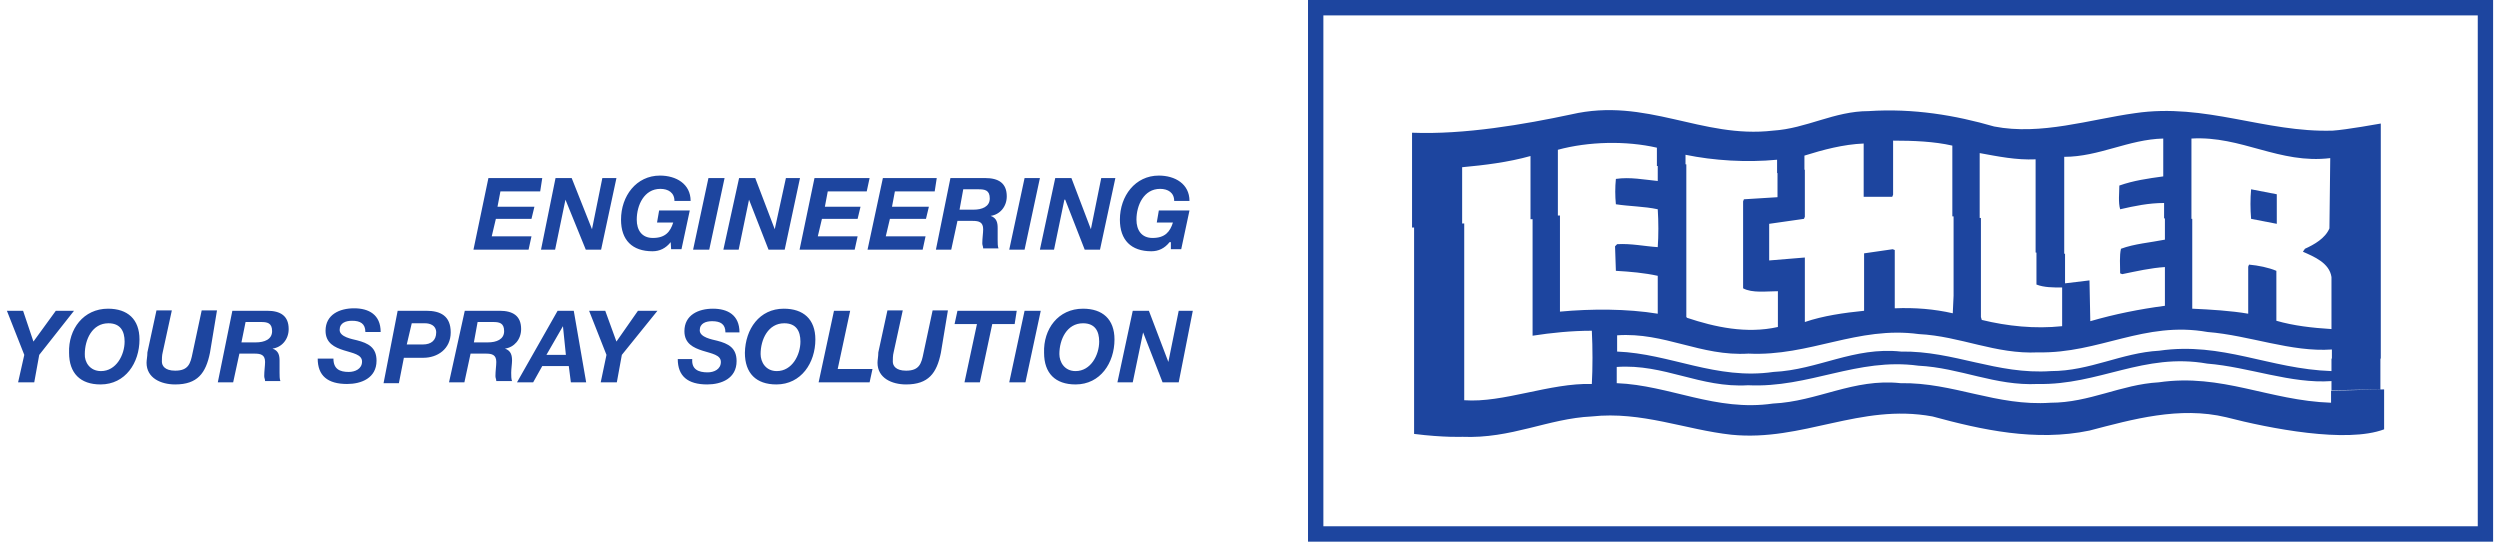
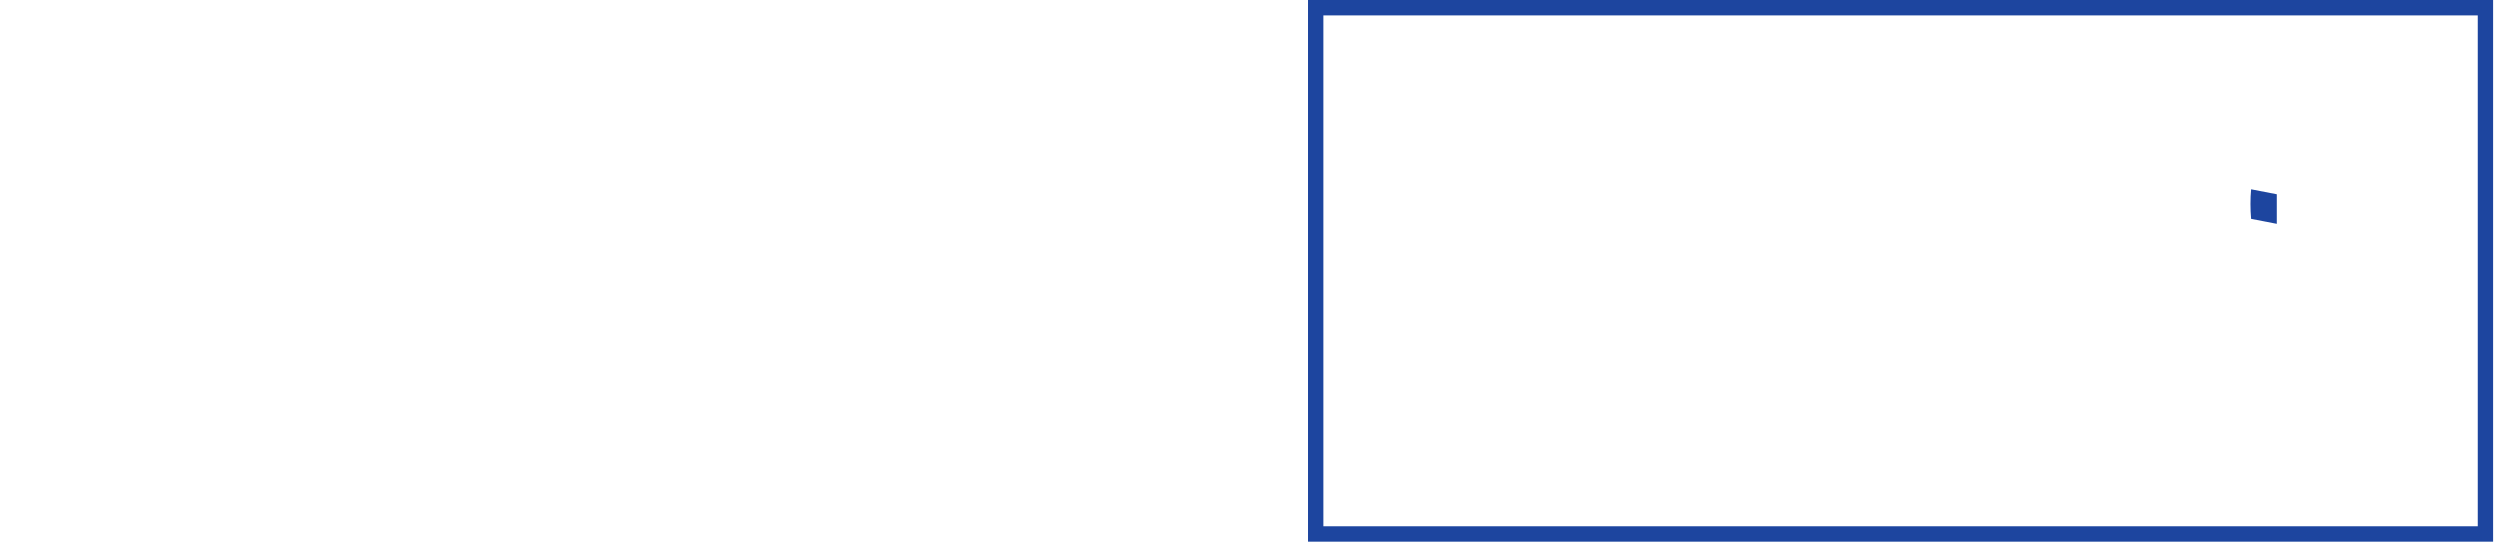
<svg xmlns="http://www.w3.org/2000/svg" width="300px" height="65px" viewBox="0 0 300 65" version="1.1">
  <g id="surface1">
    <path style=" stroke:none;fill-rule:nonzero;fill:rgb(11.373%,27.059%,62.353%);fill-opacity:1;" d="M 273.215 26.859 L 270.133 26.262 C 270.031 25.062 270.031 23.863 270.133 22.715 L 273.215 23.312 L 273.215 26.859 " />
    <path style=" stroke:none;fill-rule:nonzero;fill:rgb(11.373%,27.059%,62.353%);fill-opacity:1;" d="M 299.172 65 L 156.961 65 L 156.961 0 L 299.172 0 Z M 158.805 63.152 L 297.332 63.152 L 297.332 1.848 L 158.805 1.848 Z M 158.805 63.152 " />
-     <path style=" stroke:none;fill-rule:nonzero;fill:rgb(11.373%,27.059%,62.353%);fill-opacity:1;" d="M 286.094 46.727 L 286.094 51.52 C 281.57 53.219 272.371 51.422 267.148 50.07 C 261.531 48.727 255.91 50.32 250.738 51.668 C 244.273 53.02 237.766 51.57 231.895 49.973 C 223.195 48.375 216.332 53.02 207.777 52.168 C 202.262 51.57 196.988 49.324 191.02 49.973 C 185.75 50.223 181.375 52.668 175.457 52.418 C 175.555 52.418 173.27 52.52 169.691 52.07 L 169.691 27.059 L 175.707 26.812 L 175.707 48.027 C 180.379 48.375 186 45.93 191.02 46.078 C 191.125 44.133 191.125 41.785 191.02 39.688 C 188.586 39.688 186.148 39.938 183.91 40.285 L 183.91 25.961 L 187.195 25.859 L 187.195 37.395 C 190.973 37.043 195.25 37.043 198.93 37.645 L 198.93 33.098 C 197.34 32.75 195.648 32.598 193.906 32.5 L 193.805 29.555 L 194.055 29.301 C 195.746 29.203 197.34 29.555 198.93 29.656 C 199.027 28.305 199.027 26.609 198.93 25.113 C 197.34 24.762 195.496 24.762 193.906 24.512 C 193.805 23.516 193.805 22.465 193.906 21.469 C 195.594 21.215 197.34 21.566 198.93 21.719 L 198.93 19.621 L 202.359 19.719 L 202.359 38.043 L 202.457 38.141 C 205.738 39.238 209.57 40.09 213.348 39.238 L 213.348 34.945 C 212.008 34.945 210.266 35.195 209.172 34.598 L 209.172 24.164 L 209.27 23.914 L 213.301 23.664 L 213.301 20.617 L 216.582 20.367 L 216.582 26.012 L 216.477 26.262 L 212.301 26.859 L 212.301 31.254 L 216.582 30.902 L 216.582 38.641 C 218.766 37.895 221.254 37.539 223.691 37.293 L 223.691 30.402 L 227.125 29.906 L 227.371 30.004 L 227.371 36.996 C 229.805 36.891 232.145 37.094 234.332 37.594 L 234.43 35.496 L 234.43 25.906 L 237.711 26.16 L 237.711 38.043 L 237.812 38.391 C 240.895 39.141 244.176 39.488 247.457 39.141 L 247.457 34.5 C 246.367 34.5 245.27 34.5 244.375 34.145 L 244.375 30.207 L 247.805 30.453 L 247.805 34 L 250.738 33.648 L 250.836 38.543 C 253.773 37.691 256.758 37.094 259.789 36.695 L 259.789 32.047 C 258.098 32.152 256.359 32.551 254.668 32.898 L 254.418 32.801 C 254.418 31.801 254.32 30.703 254.516 29.852 C 256.109 29.254 258.047 29.105 259.789 28.758 L 259.789 26.16 L 263.07 26.262 L 263.07 37.043 C 265.262 37.141 267.746 37.293 269.785 37.645 L 269.785 32 L 269.883 31.754 C 270.977 31.852 272.223 32.102 273.164 32.5 L 273.164 38.492 C 275.254 39.094 277.438 39.34 279.777 39.488 L 279.777 33.246 C 279.531 31.551 277.691 30.801 276.348 30.207 L 276.594 29.852 C 277.691 29.355 279.031 28.605 279.531 27.406 L 279.629 18.973 C 273.512 19.719 268.988 16.273 262.973 16.625 L 262.973 26.309 L 259.691 26.207 L 259.691 24.359 C 257.852 24.359 256.156 24.715 254.418 25.113 C 254.172 24.262 254.32 23.168 254.32 22.266 C 256.012 21.668 257.75 21.418 259.59 21.168 L 259.59 16.625 C 255.414 16.727 251.883 18.82 247.707 18.82 L 247.707 30.555 L 244.273 30.305 L 244.273 19.121 C 241.941 19.223 239.75 18.77 237.562 18.371 L 237.562 26.207 L 234.281 25.961 L 234.281 17.473 C 232.094 16.973 229.609 16.875 227.172 16.875 L 227.172 23.363 L 227.07 23.613 L 223.641 23.613 L 223.641 17.223 C 221.203 17.32 218.766 17.973 216.531 18.672 L 216.531 20.52 L 213.25 20.77 L 213.25 19.168 C 209.57 19.52 205.641 19.27 202.262 18.574 L 202.262 20.02 L 198.828 19.918 L 198.828 17.723 C 195.148 16.875 190.621 16.973 186.945 17.973 L 186.945 26.207 L 183.66 26.309 L 183.66 18.723 C 180.98 19.473 178.145 19.82 175.457 20.066 L 175.457 27.059 L 169.445 27.309 L 169.445 15.926 C 175.707 16.176 182.914 14.93 188.535 13.73 C 197.586 11.633 204.195 16.672 212.75 15.676 C 216.777 15.426 220.109 13.332 224.234 13.332 C 229.609 12.98 234.629 13.828 239.301 15.18 C 244.922 16.273 250.789 14.328 256.211 13.578 C 264.66 12.332 271.773 15.926 279.93 15.676 C 281.516 15.578 285.695 14.824 285.695 14.824 L 285.695 43.031 L 279.828 43.031 L 279.828 41.938 C 274.953 42.285 269.934 40.238 264.91 39.84 C 257.301 38.492 251.934 42.434 244.574 42.285 C 239.453 42.535 235.273 40.34 230.254 40.09 C 222.895 39.094 217.176 42.785 209.816 42.434 C 204.051 42.785 199.773 39.84 194.055 40.238 L 194.055 42.188 C 200.418 42.434 205.941 45.629 212.805 44.633 C 218.172 44.383 222.445 41.586 228.117 42.188 C 234.477 42.086 239.602 44.98 246.117 44.531 C 250.789 44.531 254.57 42.336 259.094 42.086 C 266.699 40.988 272.32 44.281 279.777 44.531 L 279.777 43.031 L 285.648 43.031 L 285.648 46.727 L 279.777 46.828 L 279.777 45.73 C 274.902 46.078 269.883 44.035 264.863 43.633 C 257.254 42.285 251.883 46.23 244.523 46.078 C 239.406 46.328 235.227 44.133 230.203 43.883 C 222.844 42.883 217.125 46.578 209.766 46.23 C 204 46.578 199.727 43.633 194.008 44.035 L 194.008 45.98 C 200.371 46.23 205.891 49.422 212.75 48.426 C 218.125 48.176 222.398 45.379 228.066 45.98 C 234.43 45.879 239.551 48.773 246.066 48.328 C 250.738 48.328 254.516 46.133 259.047 45.879 C 266.652 44.781 272.27 48.078 279.727 48.328 L 279.727 46.879 L 286.094 46.727 M 58.609 21.367 L 65.07 21.367 L 64.824 22.965 L 60.051 22.965 L 59.699 24.812 L 64.129 24.812 L 63.777 26.262 L 59.504 26.262 L 59.008 28.359 L 63.777 28.359 L 63.43 29.957 L 56.816 29.957 Z M 66.664 21.367 L 68.602 21.367 L 71.039 27.508 L 72.281 21.367 L 73.973 21.367 L 72.133 29.957 L 70.293 29.957 L 67.855 23.961 L 66.613 29.957 L 64.922 29.957 Z M 80.484 29.055 C 79.891 29.805 79.145 30.152 78.301 30.152 C 75.863 30.152 74.523 28.805 74.523 26.359 C 74.523 23.516 76.359 21.07 79.195 21.07 C 81.133 21.07 82.875 22.066 82.875 24.113 L 80.934 24.113 C 80.934 23.113 80.188 22.664 79.242 22.664 C 77.305 22.664 76.41 24.609 76.41 26.359 C 76.41 27.605 77.008 28.555 78.348 28.555 C 79.844 28.555 80.438 27.809 80.785 26.707 L 78.844 26.707 L 79.094 25.258 L 82.773 25.258 L 81.777 29.906 L 80.535 29.906 Z M 85.012 21.367 L 86.949 21.367 L 85.109 29.957 L 83.172 29.957 Z M 88.691 21.367 L 90.629 21.367 L 92.969 27.508 L 94.309 21.367 L 96 21.367 L 94.164 29.957 L 92.223 29.957 L 89.883 23.961 L 88.641 29.957 L 86.805 29.957 Z M 97.738 21.367 L 104.352 21.367 L 104.008 22.965 L 99.332 22.965 L 98.984 24.812 L 103.262 24.812 L 102.914 26.262 L 98.633 26.262 L 98.137 28.359 L 102.914 28.359 L 102.562 29.957 L 95.949 29.957 Z M 105.945 21.367 L 112.41 21.367 L 112.164 22.965 L 107.387 22.965 L 107.039 24.812 L 111.465 24.812 L 111.117 26.262 L 106.789 26.262 L 106.293 28.359 L 111.066 28.359 L 110.719 29.957 L 104.105 29.957 Z M 114.051 21.367 L 118.227 21.367 C 119.816 21.367 120.812 21.969 120.812 23.562 C 120.812 24.812 119.969 25.762 118.875 25.906 C 119.621 26.16 119.719 26.758 119.719 27.355 L 119.719 28.805 C 119.719 29.156 119.719 29.555 119.816 29.805 L 117.98 29.805 C 117.98 29.555 117.875 29.453 117.875 29.203 C 117.875 28.605 117.98 27.957 117.98 27.508 C 117.98 26.66 117.484 26.508 116.734 26.508 L 114.895 26.508 L 114.148 29.957 L 112.309 29.957 Z M 115.145 25.16 L 116.836 25.16 C 117.828 25.16 118.773 24.812 118.773 23.816 C 118.773 22.812 118.176 22.715 117.43 22.715 L 115.59 22.715 Z M 122.949 21.367 L 124.789 21.367 L 122.949 29.957 L 121.109 29.957 Z M 126.629 21.367 L 128.57 21.367 L 130.906 27.508 L 132.148 21.367 L 133.844 21.367 L 132 29.957 L 130.164 29.957 L 127.824 23.961 L 127.727 23.961 L 126.484 29.957 L 124.789 29.957 Z M 140.352 29.055 C 139.758 29.805 139.012 30.152 138.164 30.152 C 135.73 30.152 134.387 28.805 134.387 26.359 C 134.387 23.516 136.227 21.07 139.059 21.07 C 141 21.07 142.738 22.066 142.738 24.113 L 140.902 24.113 C 140.902 23.113 140.156 22.664 139.211 22.664 C 137.27 22.664 136.375 24.609 136.375 26.359 C 136.375 27.605 136.973 28.555 138.312 28.555 C 139.805 28.555 140.406 27.809 140.75 26.707 L 138.812 26.707 L 139.059 25.258 L 142.738 25.258 L 141.746 29.906 L 140.504 29.906 L 140.504 29.055 Z M 2.914 42.586 L 0.828 37.293 L 2.77 37.293 L 4.012 40.988 L 6.699 37.293 L 8.883 37.293 L 4.707 42.586 L 4.109 45.879 L 2.172 45.879 Z M 12.961 37.043 C 15.301 37.043 16.738 38.293 16.738 40.738 C 16.738 43.531 15.051 46.133 12.066 46.133 C 9.633 46.133 8.289 44.781 8.289 42.336 C 8.188 39.488 10.027 37.043 12.961 37.043 M 12.117 44.531 C 13.953 44.531 14.953 42.586 14.953 40.988 C 14.953 39.742 14.453 38.793 13.012 38.793 C 11.07 38.793 10.176 40.738 10.176 42.488 C 10.129 43.434 10.773 44.531 12.117 44.531 M 25.195 42.336 C 24.699 44.781 23.699 46.133 21.02 46.133 C 19.328 46.133 17.586 45.379 17.586 43.531 C 17.586 43.184 17.688 42.785 17.688 42.285 L 18.777 37.246 L 20.621 37.246 L 19.523 42.285 C 19.426 42.633 19.426 43.137 19.426 43.387 C 19.426 43.883 19.773 44.48 21.02 44.48 C 22.609 44.48 22.855 43.633 23.105 42.383 L 24.203 37.246 L 26.039 37.246 Z M 27.883 37.293 L 32.059 37.293 C 33.648 37.293 34.641 37.895 34.641 39.488 C 34.641 40.738 33.797 41.688 32.699 41.832 C 33.449 42.086 33.547 42.684 33.547 43.281 L 33.547 44.73 C 33.547 45.082 33.547 45.48 33.648 45.73 L 31.809 45.73 C 31.809 45.48 31.707 45.379 31.707 45.129 C 31.707 44.531 31.809 43.883 31.809 43.434 C 31.809 42.586 31.309 42.434 30.562 42.434 L 28.727 42.434 L 27.98 45.879 L 26.137 45.879 Z M 28.973 41.086 L 30.711 41.086 C 31.707 41.086 32.652 40.738 32.652 39.742 C 32.652 38.738 32.059 38.641 31.309 38.641 L 29.469 38.641 Z M 40.012 43.031 C 40.012 44.281 40.758 44.633 41.852 44.633 C 42.594 44.633 43.445 44.281 43.445 43.387 C 43.445 42.535 42.348 42.383 41.254 42.035 C 40.164 41.688 39.066 41.184 39.066 39.688 C 39.066 37.742 40.758 36.996 42.496 36.996 C 44.234 36.996 45.68 37.742 45.68 39.84 L 43.844 39.84 C 43.844 38.84 43.242 38.492 42.25 38.492 C 41.504 38.492 40.758 38.738 40.758 39.59 C 40.758 40.438 42.25 40.688 42.844 40.836 C 44.188 41.184 45.184 41.688 45.184 43.281 C 45.184 45.379 43.344 46.078 41.652 46.078 C 39.312 46.078 38.125 45.082 38.125 43.031 Z M 47.719 37.293 L 51.148 37.293 C 52.844 37.293 54.086 37.895 54.086 39.887 C 54.086 41.887 52.492 42.934 50.805 42.934 L 48.465 42.934 L 47.867 45.98 L 46.027 45.98 Z M 48.812 41.336 L 50.75 41.336 C 51.746 41.336 52.344 40.836 52.344 39.887 C 52.344 39.039 51.594 38.793 51 38.793 L 49.41 38.793 Z M 55.773 37.293 L 59.949 37.293 C 61.543 37.293 62.535 37.895 62.535 39.488 C 62.535 40.738 61.691 41.688 60.594 41.832 C 61.344 42.086 61.445 42.684 61.445 43.281 C 61.445 43.633 61.344 44.281 61.344 44.73 C 61.344 45.082 61.344 45.48 61.445 45.73 L 59.555 45.73 C 59.555 45.48 59.453 45.379 59.453 45.129 C 59.453 44.531 59.555 43.883 59.555 43.434 C 59.555 42.586 59.059 42.434 58.309 42.434 L 56.469 42.434 L 55.727 45.879 L 53.883 45.879 Z M 56.867 41.086 L 58.555 41.086 C 59.555 41.086 60.496 40.738 60.496 39.742 C 60.496 38.738 59.902 38.641 59.156 38.641 L 57.312 38.641 Z M 66.914 37.293 L 68.852 37.293 L 70.34 45.879 L 68.504 45.879 L 68.254 43.93 L 65.07 43.93 L 63.98 45.879 L 62.039 45.879 Z M 65.57 42.586 L 67.906 42.586 L 67.555 39.141 Z M 72.777 42.586 L 70.691 37.293 L 72.629 37.293 L 73.973 40.988 L 76.555 37.293 L 78.895 37.293 L 74.621 42.586 L 74.02 45.879 L 72.086 45.879 Z M 83.07 43.086 C 82.973 44.332 83.816 44.684 84.914 44.684 C 85.66 44.684 86.504 44.332 86.504 43.434 C 86.504 42.586 85.41 42.434 84.312 42.086 C 83.223 41.734 82.129 41.234 82.129 39.742 C 82.129 37.789 83.816 37.043 85.555 37.043 C 87.301 37.043 88.738 37.789 88.738 39.887 L 87.051 39.887 C 87.051 38.891 86.453 38.543 85.457 38.543 C 84.711 38.543 83.969 38.793 83.969 39.637 C 83.969 40.488 85.457 40.738 86.059 40.887 C 87.398 41.234 88.391 41.734 88.391 43.332 C 88.391 45.43 86.555 46.133 84.863 46.133 C 82.523 46.133 81.332 45.129 81.332 43.086 Z M 94.059 37.043 C 96.398 37.043 97.844 38.293 97.844 40.738 C 97.844 43.531 96.148 46.133 93.164 46.133 C 90.73 46.133 89.387 44.781 89.387 42.336 C 89.438 39.488 91.129 37.043 94.059 37.043 M 93.215 44.531 C 95.059 44.531 96.051 42.586 96.051 40.988 C 96.051 39.742 95.555 38.793 94.109 38.793 C 92.172 38.793 91.273 40.738 91.273 42.488 C 91.273 43.434 91.875 44.531 93.215 44.531 M 100.078 37.293 L 102.02 37.293 L 100.523 44.281 L 104.699 44.281 L 104.352 45.879 L 98.234 45.879 Z M 112.906 42.336 C 112.41 44.781 111.414 46.133 108.73 46.133 C 107.039 46.133 105.301 45.379 105.301 43.531 C 105.301 43.184 105.398 42.785 105.398 42.285 L 106.492 37.246 L 108.332 37.246 L 107.234 42.285 C 107.137 42.633 107.137 43.137 107.137 43.387 C 107.137 43.883 107.484 44.48 108.73 44.48 C 110.32 44.48 110.57 43.633 110.816 42.383 L 111.914 37.246 L 113.75 37.246 Z M 117.234 38.891 L 114.547 38.891 L 114.895 37.293 L 122.008 37.293 L 121.758 38.891 L 119.07 38.891 L 117.582 45.879 L 115.738 45.879 Z M 122.949 37.293 L 124.891 37.293 L 123.051 45.879 L 121.109 45.879 Z M 129.961 37.043 C 132.301 37.043 133.738 38.293 133.738 40.738 C 133.738 43.531 132.051 46.133 129.066 46.133 C 126.629 46.133 125.289 44.781 125.289 42.336 C 125.188 39.488 126.98 37.043 129.961 37.043 M 129.066 44.531 C 130.906 44.531 131.902 42.586 131.902 40.988 C 131.902 39.742 131.406 38.793 129.961 38.793 C 128.02 38.793 127.125 40.738 127.125 42.488 C 127.125 43.434 127.727 44.531 129.066 44.531 M 135.93 37.293 L 137.867 37.293 L 140.203 43.434 L 141.445 37.293 L 143.137 37.293 L 141.445 45.879 L 139.508 45.879 L 137.172 39.887 L 135.93 45.879 L 134.09 45.879 Z M 135.93 37.293 " />
  </g>
</svg>